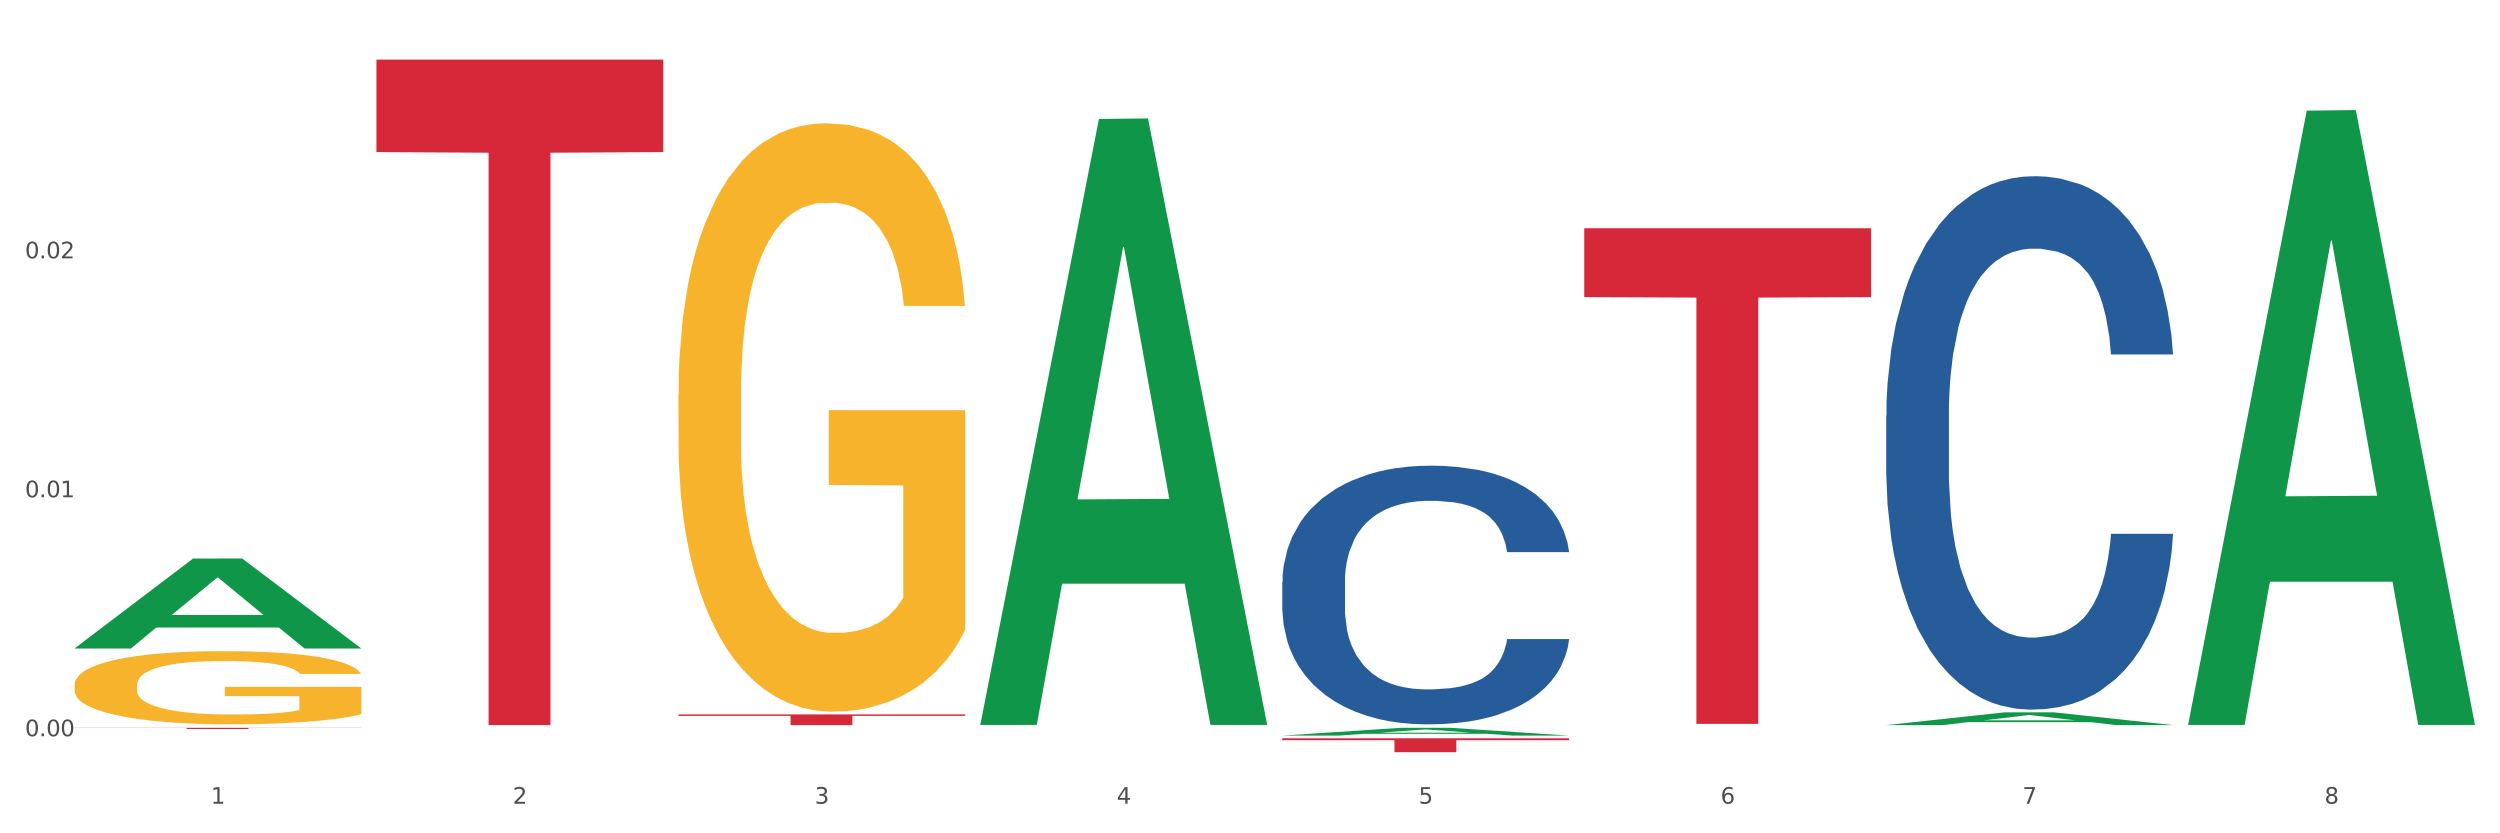
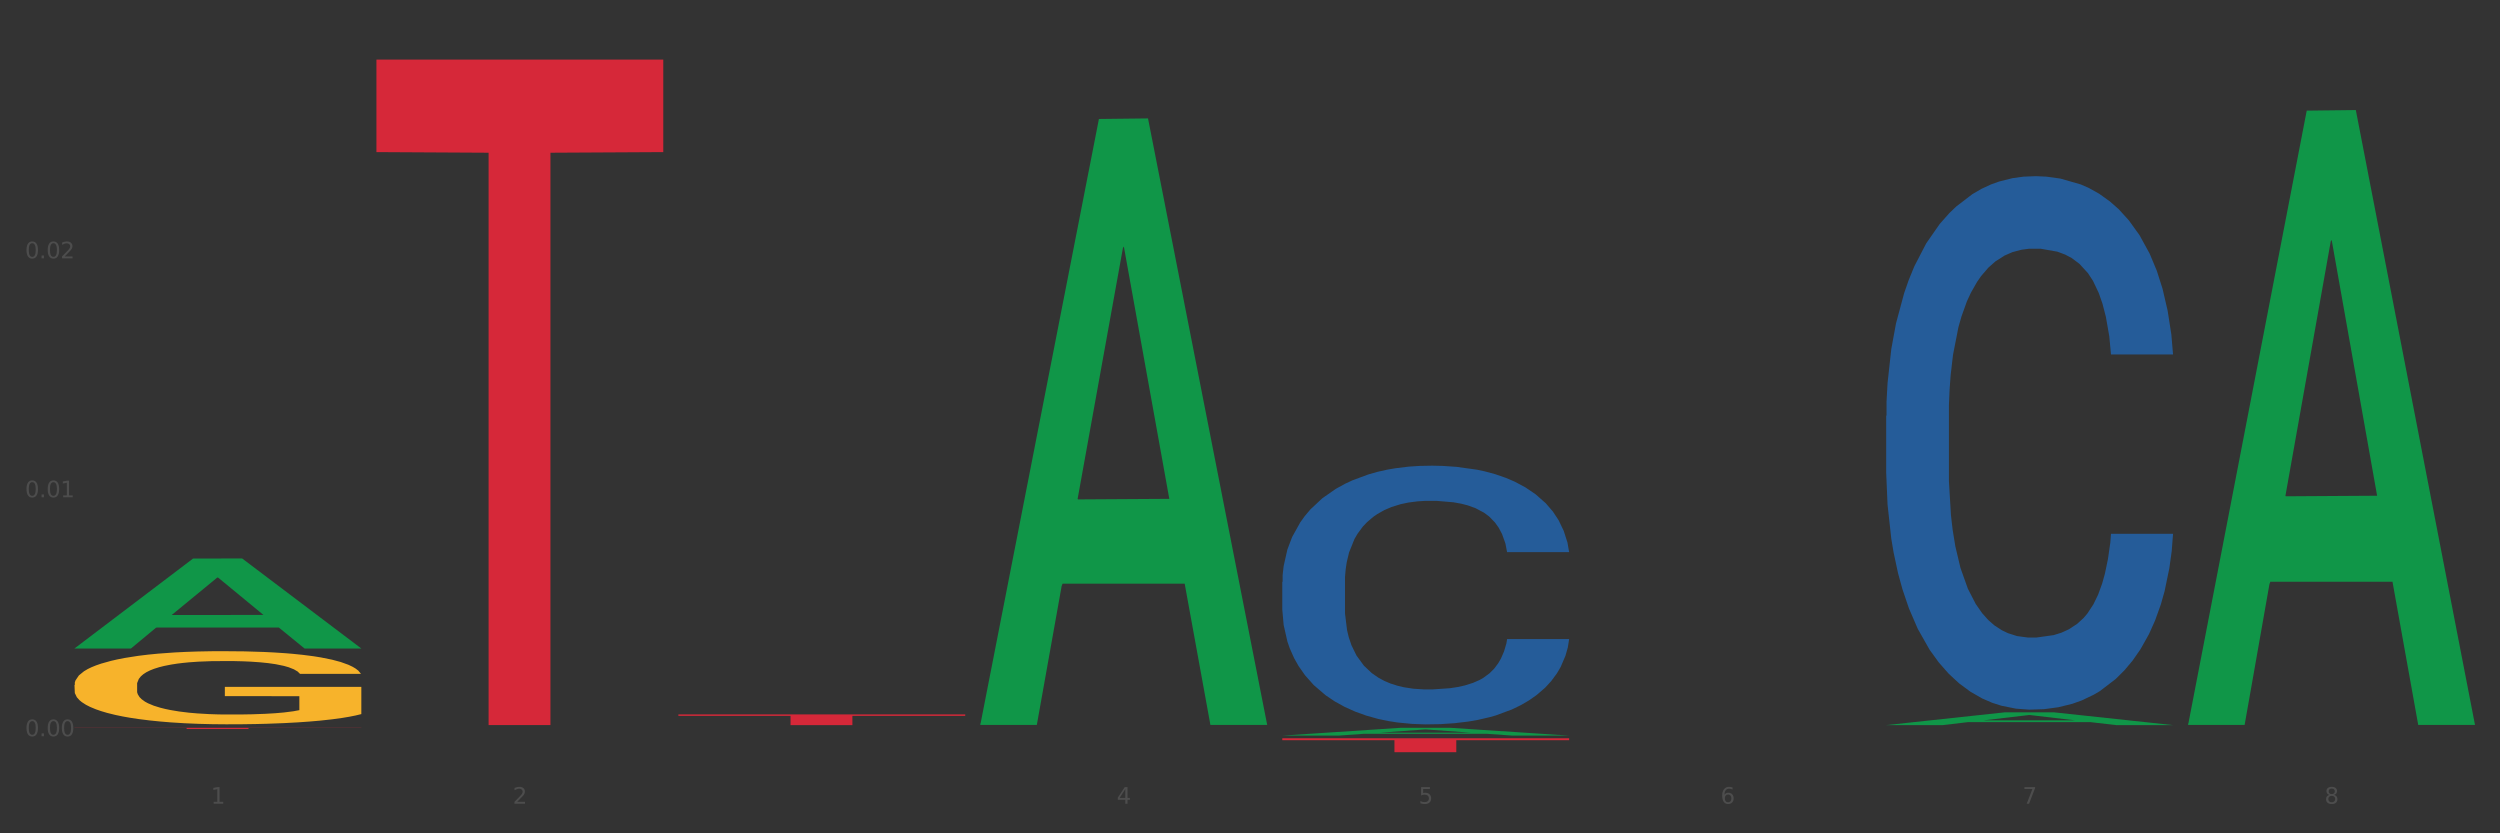
<svg xmlns="http://www.w3.org/2000/svg" xmlns:xlink="http://www.w3.org/1999/xlink" width="1080pt" height="360pt" viewBox="0 0 1080 360" version="1.1">
  <rect x="0" y="0" width="1080" height="360" fill="#333333" stroke="none" />
  <defs>
    <style type="text/css">*{stroke-linejoin: round; stroke-linecap: butt}</style>
  </defs>
  <g id="figure_1">
    <g id="patch_1">
-       <path d="M 0 360  L 1080 360  L 1080 0  L 0 0  z " style="fill: #ffffff; stroke: #ffffff; stroke-linejoin: miter" />
-     </g>
+       </g>
    <g id="axes_1">
      <g id="matplotlib.axis_1">
        <g id="xtick_1">
          <g id="text_1">
            <g style="fill: #4d4d4d" transform="translate(91.082 347.204) scale(0.096 -0.096)">
              <defs>
                <path id="DejaVuSans-31" d="M 794 531  L 1825 531  L 1825 4091  L 703 3866  L 703 4441  L 1819 4666  L 2450 4666  L 2450 531  L 3481 531  L 3481 0  L 794 0  L 794 531  z " transform="scale(0.016)" />
              </defs>
              <use xlink:href="#DejaVuSans-31" />
            </g>
          </g>
        </g>
        <g id="xtick_2">
          <g id="text_2">
            <g style="fill: #4d4d4d" transform="translate(221.525 347.204) scale(0.096 -0.096)">
              <defs>
                <path id="DejaVuSans-32" d="M 1228 531  L 3431 531  L 3431 0  L 469 0  L 469 531  Q 828 903 1448 1529  Q 2069 2156 2228 2338  Q 2531 2678 2651 2914  Q 2772 3150 2772 3378  Q 2772 3750 2511 3984  Q 2250 4219 1831 4219  Q 1534 4219 1204 4116  Q 875 4013 500 3803  L 500 4441  Q 881 4594 1212 4672  Q 1544 4750 1819 4750  Q 2544 4750 2975 4387  Q 3406 4025 3406 3419  Q 3406 3131 3298 2873  Q 3191 2616 2906 2266  Q 2828 2175 2409 1742  Q 1991 1309 1228 531  z " transform="scale(0.016)" />
              </defs>
              <use xlink:href="#DejaVuSans-32" />
            </g>
          </g>
        </g>
        <g id="xtick_3">
          <g id="text_3">
            <g style="fill: #4d4d4d" transform="translate(351.968 347.204) scale(0.096 -0.096)">
              <defs>
-                 <path id="DejaVuSans-33" d="M 2597 2516  Q 3050 2419 3304 2112  Q 3559 1806 3559 1356  Q 3559 666 3084 287  Q 2609 -91 1734 -91  Q 1441 -91 1130 -33  Q 819 25 488 141  L 488 750  Q 750 597 1062 519  Q 1375 441 1716 441  Q 2309 441 2620 675  Q 2931 909 2931 1356  Q 2931 1769 2642 2001  Q 2353 2234 1838 2234  L 1294 2234  L 1294 2753  L 1863 2753  Q 2328 2753 2575 2939  Q 2822 3125 2822 3475  Q 2822 3834 2567 4026  Q 2313 4219 1838 4219  Q 1578 4219 1281 4162  Q 984 4106 628 3988  L 628 4550  Q 988 4650 1302 4700  Q 1616 4750 1894 4750  Q 2613 4750 3031 4423  Q 3450 4097 3450 3541  Q 3450 3153 3228 2886  Q 3006 2619 2597 2516  z " transform="scale(0.016)" />
-               </defs>
+                 </defs>
              <use xlink:href="#DejaVuSans-33" />
            </g>
          </g>
        </g>
        <g id="xtick_4">
          <g id="text_4">
            <g style="fill: #4d4d4d" transform="translate(482.412 347.204) scale(0.096 -0.096)">
              <defs>
                <path id="DejaVuSans-34" d="M 2419 4116  L 825 1625  L 2419 1625  L 2419 4116  z M 2253 4666  L 3047 4666  L 3047 1625  L 3713 1625  L 3713 1100  L 3047 1100  L 3047 0  L 2419 0  L 2419 1100  L 313 1100  L 313 1709  L 2253 4666  z " transform="scale(0.016)" />
              </defs>
              <use xlink:href="#DejaVuSans-34" />
            </g>
          </g>
        </g>
        <g id="xtick_5">
          <g id="text_5">
            <g style="fill: #4d4d4d" transform="translate(612.855 347.204) scale(0.096 -0.096)">
              <defs>
                <path id="DejaVuSans-35" d="M 691 4666  L 3169 4666  L 3169 4134  L 1269 4134  L 1269 2991  Q 1406 3038 1543 3061  Q 1681 3084 1819 3084  Q 2600 3084 3056 2656  Q 3513 2228 3513 1497  Q 3513 744 3044 326  Q 2575 -91 1722 -91  Q 1428 -91 1123 -41  Q 819 9 494 109  L 494 744  Q 775 591 1075 516  Q 1375 441 1709 441  Q 2250 441 2565 725  Q 2881 1009 2881 1497  Q 2881 1984 2565 2268  Q 2250 2553 1709 2553  Q 1456 2553 1204 2497  Q 953 2441 691 2322  L 691 4666  z " transform="scale(0.016)" />
              </defs>
              <use xlink:href="#DejaVuSans-35" />
            </g>
          </g>
        </g>
        <g id="xtick_6">
          <g id="text_6">
            <g style="fill: #4d4d4d" transform="translate(743.299 347.204) scale(0.096 -0.096)">
              <defs>
                <path id="DejaVuSans-36" d="M 2113 2584  Q 1688 2584 1439 2293  Q 1191 2003 1191 1497  Q 1191 994 1439 701  Q 1688 409 2113 409  Q 2538 409 2786 701  Q 3034 994 3034 1497  Q 3034 2003 2786 2293  Q 2538 2584 2113 2584  z M 3366 4563  L 3366 3988  Q 3128 4100 2886 4159  Q 2644 4219 2406 4219  Q 1781 4219 1451 3797  Q 1122 3375 1075 2522  Q 1259 2794 1537 2939  Q 1816 3084 2150 3084  Q 2853 3084 3261 2657  Q 3669 2231 3669 1497  Q 3669 778 3244 343  Q 2819 -91 2113 -91  Q 1303 -91 875 529  Q 447 1150 447 2328  Q 447 3434 972 4092  Q 1497 4750 2381 4750  Q 2619 4750 2861 4703  Q 3103 4656 3366 4563  z " transform="scale(0.016)" />
              </defs>
              <use xlink:href="#DejaVuSans-36" />
            </g>
          </g>
        </g>
        <g id="xtick_7">
          <g id="text_7">
            <g style="fill: #4d4d4d" transform="translate(873.742 347.204) scale(0.096 -0.096)">
              <defs>
                <path id="DejaVuSans-37" d="M 525 4666  L 3525 4666  L 3525 4397  L 1831 0  L 1172 0  L 2766 4134  L 525 4134  L 525 4666  z " transform="scale(0.016)" />
              </defs>
              <use xlink:href="#DejaVuSans-37" />
            </g>
          </g>
        </g>
        <g id="xtick_8">
          <g id="text_8">
            <g style="fill: #4d4d4d" transform="translate(1004.185 347.204) scale(0.096 -0.096)">
              <defs>
                <path id="DejaVuSans-38" d="M 2034 2216  Q 1584 2216 1326 1975  Q 1069 1734 1069 1313  Q 1069 891 1326 650  Q 1584 409 2034 409  Q 2484 409 2743 651  Q 3003 894 3003 1313  Q 3003 1734 2745 1975  Q 2488 2216 2034 2216  z M 1403 2484  Q 997 2584 770 2862  Q 544 3141 544 3541  Q 544 4100 942 4425  Q 1341 4750 2034 4750  Q 2731 4750 3128 4425  Q 3525 4100 3525 3541  Q 3525 3141 3298 2862  Q 3072 2584 2669 2484  Q 3125 2378 3379 2068  Q 3634 1759 3634 1313  Q 3634 634 3220 271  Q 2806 -91 2034 -91  Q 1263 -91 848 271  Q 434 634 434 1313  Q 434 1759 690 2068  Q 947 2378 1403 2484  z M 1172 3481  Q 1172 3119 1398 2916  Q 1625 2713 2034 2713  Q 2441 2713 2670 2916  Q 2900 3119 2900 3481  Q 2900 3844 2670 4047  Q 2441 4250 2034 4250  Q 1625 4250 1398 4047  Q 1172 3844 1172 3481  z " transform="scale(0.016)" />
              </defs>
              <use xlink:href="#DejaVuSans-38" />
            </g>
          </g>
        </g>
        <g id="xtick_9" />
        <g id="xtick_10" />
        <g id="xtick_11" />
        <g id="xtick_12" />
        <g id="xtick_13" />
        <g id="xtick_14" />
        <g id="xtick_15" />
      </g>
      <g id="matplotlib.axis_2">
        <g id="ytick_1">
          <g id="text_9">
            <g style="fill: #4d4d4d" transform="translate(10.8 318.053) scale(0.096 -0.096)">
              <defs>
                <path id="DejaVuSans-30" d="M 2034 4250  Q 1547 4250 1301 3770  Q 1056 3291 1056 2328  Q 1056 1369 1301 889  Q 1547 409 2034 409  Q 2525 409 2770 889  Q 3016 1369 3016 2328  Q 3016 3291 2770 3770  Q 2525 4250 2034 4250  z M 2034 4750  Q 2819 4750 3233 4129  Q 3647 3509 3647 2328  Q 3647 1150 3233 529  Q 2819 -91 2034 -91  Q 1250 -91 836 529  Q 422 1150 422 2328  Q 422 3509 836 4129  Q 1250 4750 2034 4750  z " transform="scale(0.016)" />
                <path id="DejaVuSans-2e" d="M 684 794  L 1344 794  L 1344 0  L 684 0  L 684 794  z " transform="scale(0.016)" />
              </defs>
              <use xlink:href="#DejaVuSans-30" />
              <use xlink:href="#DejaVuSans-2e" transform="translate(63.623 0)" />
              <use xlink:href="#DejaVuSans-30" transform="translate(95.41 0)" />
              <use xlink:href="#DejaVuSans-30" transform="translate(159.033 0)" />
            </g>
          </g>
        </g>
        <g id="ytick_2">
          <g id="text_10">
            <g style="fill: #4d4d4d" transform="translate(10.8 214.825) scale(0.096 -0.096)">
              <use xlink:href="#DejaVuSans-30" />
              <use xlink:href="#DejaVuSans-2e" transform="translate(63.623 0)" />
              <use xlink:href="#DejaVuSans-30" transform="translate(95.41 0)" />
              <use xlink:href="#DejaVuSans-31" transform="translate(159.033 0)" />
            </g>
          </g>
        </g>
        <g id="ytick_3">
          <g id="text_11">
            <g style="fill: #4d4d4d" transform="translate(10.8 111.597) scale(0.096 -0.096)">
              <use xlink:href="#DejaVuSans-30" />
              <use xlink:href="#DejaVuSans-2e" transform="translate(63.623 0)" />
              <use xlink:href="#DejaVuSans-30" transform="translate(95.41 0)" />
              <use xlink:href="#DejaVuSans-32" transform="translate(159.033 0)" />
            </g>
          </g>
        </g>
        <g id="ytick_4" />
        <g id="ytick_5" />
        <g id="ytick_6" />
      </g>
      <g id="PolyCollection_1">
        <path d="M 32.175 280.079  L 32.303 280.042  L 83.404 241.293  L 104.611 241.257  L 156.096 280.152  L 131.567 280.152  L 120.453 271.095  L 67.691 271.095  L 67.307 271.241  L 56.576 280.152  L 32.175 280.152  L 32.175 280.079  L 74.334 265.689  L 113.81 265.653  L 94.263 249.547  L 94.008 249.474  L 93.752 249.584  L 74.206 265.653  L 74.334 265.689  L 32.175 280.079  z " clip-path="url(#p65cadd24b7)" style="fill: #109648" />
        <path d="M 32.175 295.907  L 32.321 295.878  L 32.321 294.839  L 32.614 293.945  L 34.077 291.781  L 36.272 289.992  L 37.881 289.04  L 39.49 288.26  L 41.392 287.481  L 43.733 286.673  L 47.976 285.49  L 50.61 284.884  L 53.828 284.25  L 59.681 283.326  L 63.923 282.807  L 68.313 282.374  L 75.482 281.855  L 80.163 281.624  L 85.138 281.451  L 91.136 281.335  L 95.672 281.307  L 105.621 281.393  L 114.106 281.653  L 118.203 281.855  L 123.47 282.201  L 126.25 282.432  L 130.785 282.894  L 135.467 283.499  L 138.686 284.019  L 143.514 285  L 147.172 285.981  L 150.537 287.193  L 152.292 288.03  L 153.609 288.809  L 154.779 289.703  L 155.95 291.117  L 129.615 291.117  L 128.591 290.107  L 126.981 289.155  L 124.64 288.232  L 122.592 287.655  L 119.081 286.933  L 115.862 286.471  L 112.497 286.125  L 108.4 285.837  L 105.182 285.692  L 100.646 285.577  L 91.722 285.606  L 85.723 285.837  L 81.626 286.125  L 78.993 286.385  L 76.652 286.673  L 74.019 287.077  L 70.946 287.683  L 68.752 288.232  L 66.557 288.924  L 64.801 289.617  L 63.192 290.425  L 61.875 291.29  L 60.851 292.185  L 59.973 293.281  L 59.242 295.099  L 59.242 299.052  L 59.534 299.947  L 60.266 301.13  L 61.144 302.024  L 62.607 303.092  L 63.923 303.813  L 66.411 304.852  L 69.19 305.718  L 71.385 306.266  L 73.58 306.727  L 77.384 307.362  L 81.626 307.882  L 85.284 308.199  L 90.259 308.488  L 93.624 308.603  L 96.55 308.661  L 103.719 308.661  L 108.839 308.574  L 114.545 308.372  L 118.934 308.112  L 122.592 307.795  L 126.689 307.276  L 129.322 306.785  L 129.322 300.755  L 97.135 300.726  L 97.135 296.715  L 156.096 296.715  L 156.096 308.488  L 153.609 309.093  L 150.829 309.642  L 147.903 310.132  L 143.514 310.738  L 138.247 311.315  L 133.565 311.719  L 128.591 312.066  L 122.738 312.383  L 115.131 312.671  L 110.449 312.787  L 104.596 312.873  L 97.72 312.902  L 91.722 312.845  L 85.869 312.7  L 79.724 312.441  L 73.726 312.066  L 69.19 311.69  L 64.655 311.229  L 59.827 310.623  L 56.023 310.046  L 53.097 309.526  L 49.878 308.863  L 46.367 307.997  L 43.733 307.218  L 41.392 306.41  L 38.905 305.371  L 37.149 304.477  L 35.394 303.351  L 34.37 302.515  L 33.199 301.216  L 32.321 299.398  L 32.175 295.907  z " clip-path="url(#p65cadd24b7)" style="fill: #f7b32b" />
-         <path d="M 684.392 98.606  L 808.313 98.606  L 808.313 128.36  L 759.567 128.561  L 759.567 312.714  L 732.845 312.714  L 732.845 128.561  L 684.392 128.36  L 684.392 98.807  L 684.392 98.606  z " clip-path="url(#p65cadd24b7)" style="fill: #d62839" />
-         <path d="M 293.062 170.712  L 293.208 170.48  L 293.208 162.122  L 293.501 154.925  L 294.964 137.513  L 297.158 123.118  L 298.768 115.457  L 300.377 109.189  L 302.279 102.92  L 304.62 96.42  L 308.863 86.901  L 311.496 82.026  L 314.715 76.918  L 320.567 69.489  L 324.81 65.31  L 329.199 61.828  L 336.368 57.649  L 341.05 55.791  L 346.025 54.398  L 352.023 53.47  L 356.559 53.238  L 366.507 53.934  L 374.993 56.024  L 379.09 57.649  L 384.357 60.435  L 387.137 62.292  L 391.672 66.007  L 396.354 70.882  L 399.573 75.061  L 404.401 82.954  L 408.058 90.848  L 411.423 100.599  L 413.179 107.331  L 414.496 113.6  L 415.666 120.797  L 416.837 132.173  L 390.502 132.173  L 389.477 124.047  L 387.868 116.386  L 385.527 108.957  L 383.479 104.313  L 379.968 98.509  L 376.749 94.795  L 373.384 92.009  L 369.287 89.687  L 366.069 88.526  L 361.533 87.598  L 352.608 87.83  L 346.61 89.687  L 342.513 92.009  L 339.88 94.098  L 337.539 96.42  L 334.905 99.67  L 331.833 104.546  L 329.638 108.957  L 327.444 114.528  L 325.688 120.1  L 324.079 126.601  L 322.762 133.566  L 321.738 140.763  L 320.86 149.585  L 320.128 164.211  L 320.128 196.017  L 320.421 203.214  L 321.153 212.733  L 322.03 219.93  L 323.493 228.52  L 324.81 234.324  L 327.297 242.682  L 330.077 249.647  L 332.272 254.058  L 334.466 257.773  L 338.27 262.88  L 342.513 267.059  L 346.171 269.613  L 351.145 271.935  L 354.51 272.863  L 357.436 273.328  L 364.605 273.328  L 369.726 272.631  L 375.432 271.006  L 379.821 268.916  L 383.479 266.363  L 387.576 262.184  L 390.209 258.237  L 390.209 209.715  L 358.022 209.483  L 358.022 177.212  L 416.983 177.212  L 416.983 271.935  L 414.496 276.81  L 411.716 281.221  L 408.79 285.168  L 404.401 290.043  L 399.134 294.686  L 394.452 297.937  L 389.477 300.723  L 383.625 303.276  L 376.017 305.598  L 371.336 306.527  L 365.483 307.223  L 358.607 307.455  L 352.608 306.991  L 346.756 305.83  L 340.611 303.741  L 334.613 300.723  L 330.077 297.705  L 325.542 293.99  L 320.714 289.115  L 316.91 284.471  L 313.984 280.292  L 310.765 274.953  L 307.253 267.988  L 304.62 261.719  L 302.279 255.219  L 299.792 246.861  L 298.036 239.664  L 296.281 230.61  L 295.256 223.877  L 294.086 213.43  L 293.208 198.803  L 293.062 170.712  z " clip-path="url(#p65cadd24b7)" style="fill: #f7b32b" />
        <path d="M 293.062 308.61  L 416.983 308.61  L 416.983 309.255  L 368.237 309.259  L 368.237 313.251  L 341.514 313.251  L 341.514 309.259  L 293.062 309.255  L 293.062 308.614  L 293.062 308.61  z " clip-path="url(#p65cadd24b7)" style="fill: #d62839" />
        <path d="M 162.618 25.759  L 286.54 25.759  L 286.54 65.708  L 237.793 65.978  L 237.793 313.23  L 211.071 313.23  L 211.071 65.978  L 162.618 65.708  L 162.618 26.029  L 162.618 25.759  z " clip-path="url(#p65cadd24b7)" style="fill: #d62839" />
        <path d="M 32.175 314.406  L 156.096 314.406  L 156.096 314.479  L 107.35 314.479  L 107.35 314.931  L 80.628 314.931  L 80.628 314.479  L 32.175 314.479  L 32.175 314.406  L 32.175 314.406  z " clip-path="url(#p65cadd24b7)" style="fill: #d62839" />
        <path d="M 553.949 318.933  L 677.87 318.933  L 677.87 319.769  L 629.124 319.775  L 629.124 324.95  L 602.401 324.95  L 602.401 319.775  L 553.949 319.769  L 553.949 318.939  L 553.949 318.933  z " clip-path="url(#p65cadd24b7)" style="fill: #d62839" />
        <path d="M 814.835 179.655  L 814.982 179.444  L 814.982 173.551  L 815.421 165.553  L 817.033 150.821  L 819.083 139.666  L 822.599 126.617  L 824.503 121.145  L 826.993 115.041  L 832.12 105.149  L 837.979 96.73  L 842.08 92.1  L 845.157 89.153  L 852.041 83.892  L 855.996 81.577  L 860.097 79.682  L 863.613 78.42  L 869.472 76.946  L 874.159 76.315  L 879.579 76.104  L 884.12 76.315  L 890.126 77.157  L 898.914 79.682  L 902.283 81.156  L 906.824 83.681  L 911.512 87.049  L 915.32 90.416  L 919.714 95.257  L 924.255 101.571  L 928.65 109.569  L 931.726 116.935  L 934.216 124.723  L 936.413 134.194  L 938.024 144.507  L 938.757 153.136  L 911.951 153.136  L 911.219 145.349  L 909.754 136.93  L 908.289 131.247  L 906.678 126.617  L 904.188 121.355  L 901.99 117.988  L 898.328 113.989  L 894.959 111.463  L 892.176 109.99  L 888.807 108.727  L 881.63 107.464  L 876.503 107.464  L 873.28 107.885  L 869.326 108.937  L 865.957 110.411  L 862.002 112.936  L 858.926 115.672  L 855.849 119.25  L 854.092 121.776  L 851.455 126.406  L 849.697 130.195  L 847.354 136.719  L 846.035 141.35  L 843.692 153.346  L 842.666 162.186  L 842.227 168.29  L 841.934 175.025  L 841.934 207.858  L 842.813 222.59  L 843.545 228.904  L 844.717 236.06  L 846.914 245.321  L 850.137 254.371  L 853.506 260.896  L 856.289 264.894  L 858.926 267.841  L 861.562 270.156  L 864.785 272.261  L 867.421 273.524  L 871.376 274.786  L 876.064 275.418  L 879.726 275.418  L 887.196 274.366  L 890.565 273.313  L 893.788 271.84  L 897.303 269.525  L 900.086 266.999  L 901.697 265.105  L 904.334 261.106  L 906.385 256.897  L 908.142 252.056  L 909.314 247.847  L 910.633 241.533  L 911.658 234.377  L 911.951 230.588  L 938.757 230.588  L 938.171 238.165  L 937.145 245.531  L 935.095 255.423  L 933.483 261.106  L 930.993 268.052  L 928.357 273.945  L 924.695 280.469  L 921.326 285.31  L 917.81 289.519  L 914.002 293.308  L 907.117 298.569  L 904.627 300.043  L 899.354 302.568  L 895.252 304.042  L 889.247 305.515  L 883.095 306.357  L 876.65 306.567  L 870.937 306.146  L 864.638 304.883  L 860.683 303.621  L 856.289 301.726  L 851.162 298.78  L 846.328 295.202  L 841.788 290.993  L 837.54 286.152  L 833.585 280.68  L 828.458 271.629  L 824.649 262.79  L 821.866 254.582  L 819.962 247.636  L 818.058 238.796  L 817.033 232.693  L 815.421 217.96  L 814.835 204.28  L 814.835 179.655  z " clip-path="url(#p65cadd24b7)" style="fill: #255c99" />
        <path d="M 945.279 312.669  L 945.407 312.419  L 996.508 47.793  L 1017.715 47.544  L 1069.2 313.167  L 1044.671 313.167  L 1033.557 251.313  L 980.794 251.313  L 980.411 252.311  L 969.68 313.167  L 945.279 313.167  L 945.279 312.669  L 987.438 214.4  L 1026.913 214.151  L 1007.367 104.16  L 1007.112 103.661  L 1006.856 104.41  L 987.31 214.151  L 987.438 214.4  L 945.279 312.669  z " clip-path="url(#p65cadd24b7)" style="fill: #109648" />
        <path d="M 814.835 313.241  L 814.963 313.236  L 866.065 307.727  L 887.272 307.722  L 938.757 313.251  L 914.228 313.251  L 903.113 311.964  L 850.351 311.964  L 849.968 311.984  L 839.236 313.251  L 814.835 313.251  L 814.835 313.241  L 856.994 311.195  L 896.47 311.19  L 876.924 308.9  L 876.668 308.89  L 876.413 308.906  L 856.866 311.19  L 856.994 311.195  L 814.835 313.241  z " clip-path="url(#p65cadd24b7)" style="fill: #109648" />
        <path d="M 553.949 317.772  L 554.076 317.769  L 605.178 314.409  L 626.385 314.406  L 677.87 317.779  L 653.341 317.779  L 642.226 316.993  L 589.464 316.993  L 589.081 317.006  L 578.35 317.779  L 553.949 317.779  L 553.949 317.772  L 596.107 316.525  L 635.583 316.521  L 616.037 315.125  L 615.781 315.118  L 615.526 315.128  L 595.98 316.521  L 596.107 316.525  L 553.949 317.772  z " clip-path="url(#p65cadd24b7)" style="fill: #109648" />
        <path d="M 423.505 312.679  L 423.633 312.433  L 474.734 51.401  L 495.942 51.155  L 547.426 313.171  L 522.898 313.171  L 511.783 252.157  L 459.021 252.157  L 458.637 253.141  L 447.906 313.171  L 423.505 313.171  L 423.505 312.679  L 465.664 215.745  L 505.14 215.499  L 485.594 107.002  L 485.338 106.51  L 485.083 107.249  L 465.536 215.499  L 465.664 215.745  L 423.505 312.679  z " clip-path="url(#p65cadd24b7)" style="fill: #109648" />
        <path d="M 553.949 251.387  L 554.095 251.284  L 554.095 248.427  L 554.535 244.548  L 556.146 237.404  L 558.196 231.995  L 561.712 225.667  L 563.616 223.013  L 566.106 220.053  L 571.233 215.257  L 577.092 211.174  L 581.194 208.929  L 584.27 207.5  L 591.154 204.948  L 595.109 203.826  L 599.211 202.907  L 602.726 202.295  L 608.585 201.58  L 613.273 201.274  L 618.692 201.172  L 623.233 201.274  L 629.239 201.682  L 638.028 202.907  L 641.397 203.621  L 645.937 204.846  L 650.625 206.479  L 654.433 208.112  L 658.828 210.46  L 663.368 213.521  L 667.763 217.4  L 670.839 220.972  L 673.329 224.748  L 675.526 229.341  L 677.137 234.342  L 677.87 238.527  L 651.064 238.527  L 650.332 234.75  L 648.867 230.668  L 647.402 227.912  L 645.791 225.667  L 643.301 223.115  L 641.104 221.482  L 637.442 219.543  L 634.073 218.318  L 631.289 217.604  L 627.92 216.992  L 620.743 216.379  L 615.616 216.379  L 612.394 216.583  L 608.439 217.094  L 605.07 217.808  L 601.115 219.033  L 598.039 220.36  L 594.963 222.095  L 593.205 223.319  L 590.568 225.565  L 588.811 227.402  L 586.467 230.566  L 585.149 232.811  L 582.805 238.629  L 581.78 242.915  L 581.34 245.875  L 581.047 249.141  L 581.047 265.063  L 581.926 272.207  L 582.658 275.269  L 583.83 278.739  L 586.027 283.23  L 589.25 287.619  L 592.619 290.783  L 595.402 292.722  L 598.039 294.151  L 600.675 295.273  L 603.898 296.294  L 606.535 296.906  L 610.489 297.519  L 615.177 297.825  L 618.839 297.825  L 626.309 297.314  L 629.678 296.804  L 632.901 296.09  L 636.416 294.967  L 639.199 293.742  L 640.811 292.824  L 643.447 290.885  L 645.498 288.843  L 647.256 286.496  L 648.428 284.455  L 649.746 281.393  L 650.771 277.923  L 651.064 276.086  L 677.87 276.086  L 677.284 279.76  L 676.259 283.332  L 674.208 288.129  L 672.597 290.885  L 670.106 294.253  L 667.47 297.11  L 663.808 300.274  L 660.439 302.622  L 656.923 304.663  L 653.115 306.5  L 646.23 309.052  L 643.74 309.766  L 638.467 310.991  L 634.366 311.705  L 628.36 312.42  L 622.208 312.828  L 615.763 312.93  L 610.05 312.726  L 603.751 312.113  L 599.797 311.501  L 595.402 310.583  L 590.275 309.154  L 585.442 307.419  L 580.901 305.377  L 576.653 303.03  L 572.698 300.376  L 567.571 295.988  L 563.763 291.701  L 560.98 287.721  L 559.075 284.353  L 557.171 280.066  L 556.146 277.106  L 554.535 269.962  L 553.949 263.328  L 553.949 251.387  z " clip-path="url(#p65cadd24b7)" style="fill: #255c99" />
      </g>
    </g>
  </g>
  <defs>
    <clipPath id="p65cadd24b7">
      <rect x="32.175" y="10.8" width="1037.025" height="329.109" />
    </clipPath>
  </defs>
</svg>